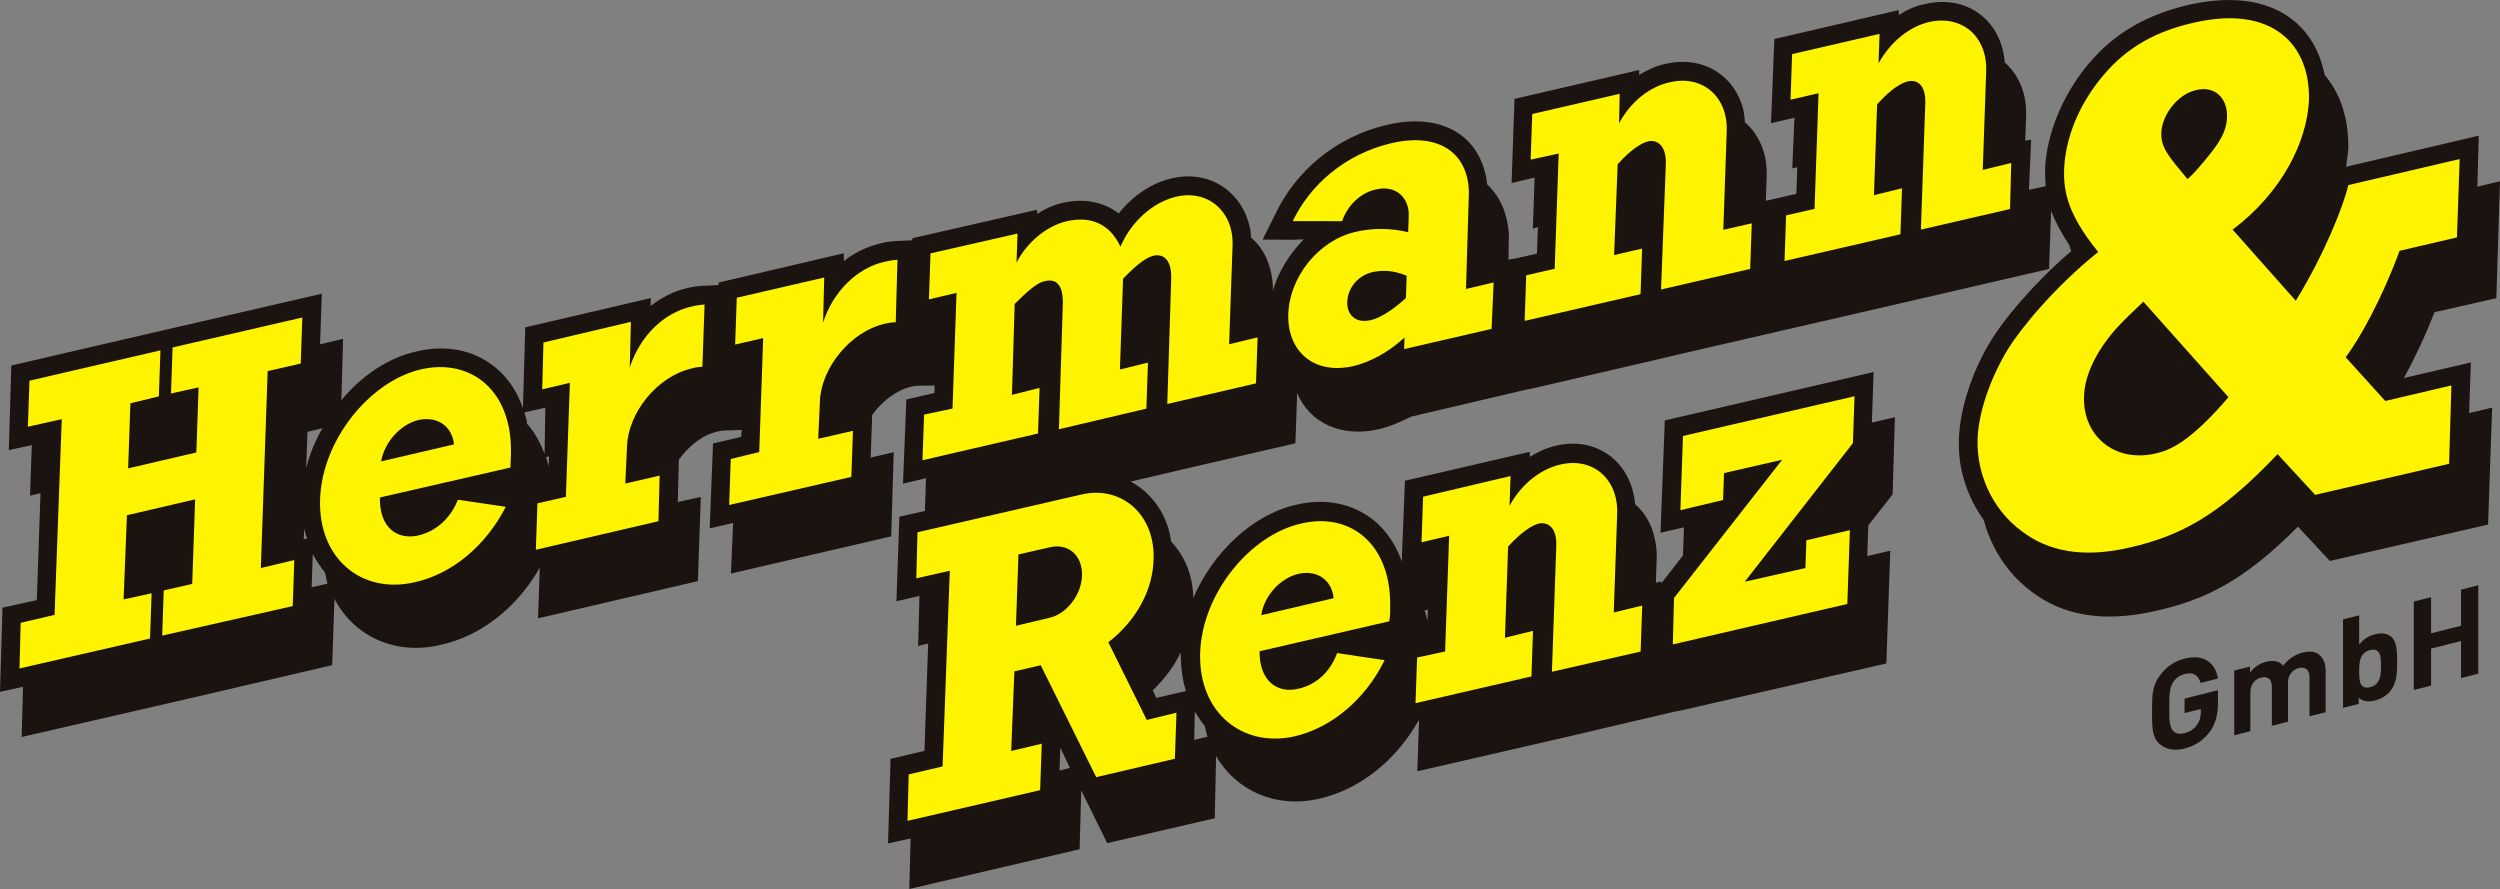
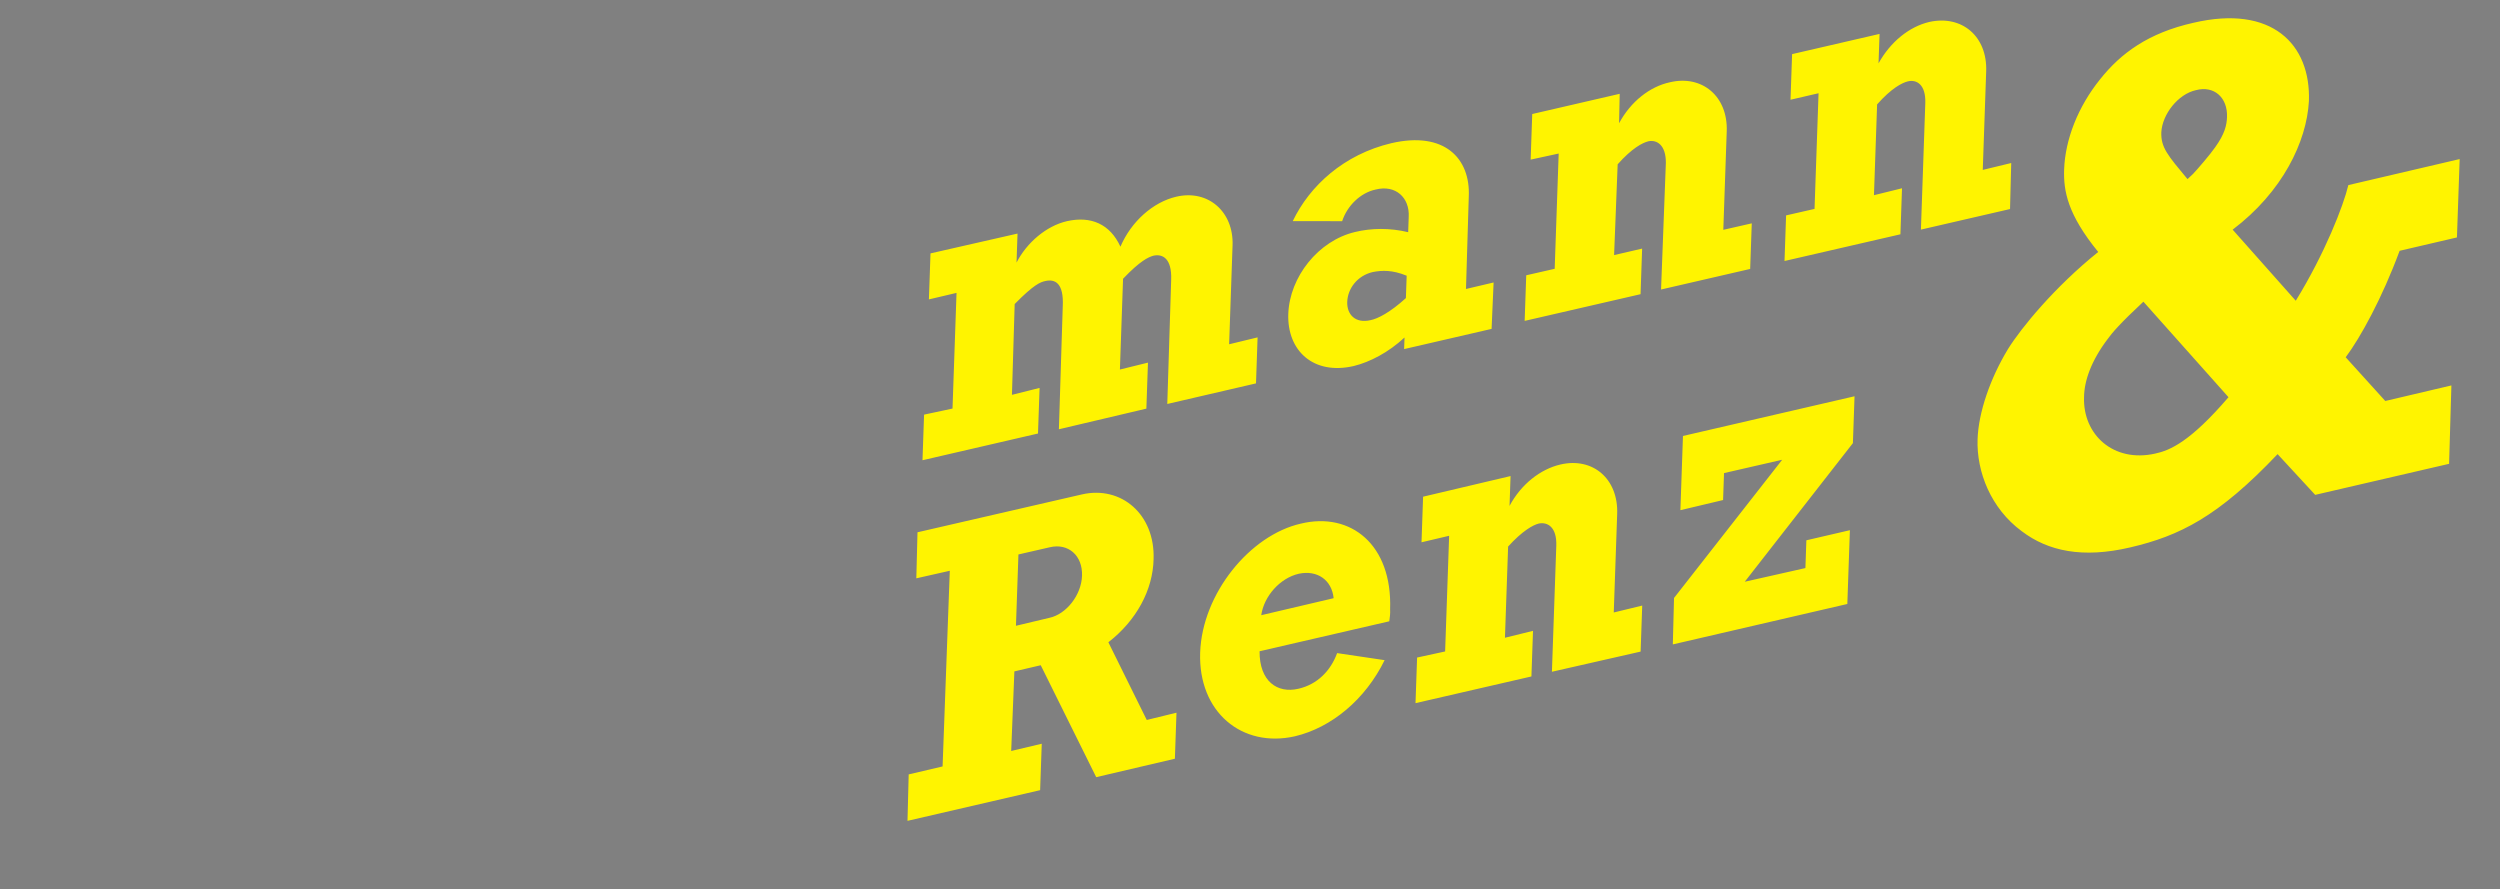
<svg xmlns="http://www.w3.org/2000/svg" version="1.1" id="Ebene_1" x="0px" y="0px" width="562.85px" height="200.148px" viewBox="0 0 562.85 200.148" enable-background="new 0 0 562.85 200.148" xml:space="preserve">
  <rect x="0" y="0" width="562.85" height="200.148" fill="#808080" stroke="none" />
  <g>
-     <path fill="#B5B5B5" d="M316.688,129.734c0.007-0.188-0.077-0.471-0.071-0.656c-0.254-0.756-0.327-1.32-0.589-1.891l4.993-1.135   l-0.366,10.549C319.626,133.949,318.307,131.566,316.688,129.734" />
-     <path fill="#1B130F" d="M321.472,137.283l-0.093,2.707c0.005-0.188-0.078-0.469-0.071-0.656c-0.258-0.664-0.332-1.227-0.589-1.891   L321.472,137.283z M238.538,173.47l0.178-5.133l2.177,4.561L238.538,173.47z M271.222,163.39c0.084,0.283,0.078,0.471,0.164,0.66   c0.164,0.66,0.235,1.316,0.499,1.793l-3.016,0.736l0.127-6.352C269.703,161.375,270.325,162.332,271.222,163.39 M259.537,155.416   c2.61-2.527,4.861-5.439,6.278-8.568c0.012,2.336,0.212,4.68,0.693,6.939c0.165,0.66,0.332,1.227,0.499,1.793l-6.689,1.545   L259.537,155.416z M397.562,45.159l0.186-5.321c0.055-1.586-0.077-3.18-0.398-4.686c-0.733-3.11-2.322-5.781-4.502-7.633   c-0.063-0.844-0.129-1.687-0.286-2.533c-1.87-8.008-9.189-12.562-17.574-10.609c-2.07,0.396-4.066,1.354-5.976,2.503l0.039-1.12   l-28.075,6.502l-0.656,18.948l5.183-1.221l-0.398,11.48l1.133-0.335l-0.207,5.975l-5.463,1.213l0.097-0.091l-1.036,0.244   l0.046-4.017c0.151-1.677-0.066-3.46-0.475-5.157c-0.731-3.202-2.231-5.777-4.403-7.815c-0.067-0.749-0.134-1.5-0.385-2.35   c-2.113-9.139-10.458-13.727-22.046-11.045c-11.964,2.763-20.651,10.686-25.078,19.783l-3.014,6.064l6.727,0.047l2.525-0.101   c-3.293,3.345-5.867,7.554-7.047,11.905l0.106-0.37c0.051-1.494-0.177-2.997-0.502-4.41c-0.731-3.108-2.231-5.684-4.411-7.536   c-0.061-0.937-0.125-1.779-0.376-2.63c-1.878-7.82-9.093-12.65-17.479-10.698c-4.616,1.055-8.829,3.992-11.956,7.902   c-3.459-2.643-7.824-3.449-12.533-2.397c-2.073,0.488-4.066,1.354-5.787,2.51l-0.062-0.938l-28.071,6.409l-0.017,0.467l-3.463,0.16   c-1.123,0.056-2.437,0.196-3.663,0.528c-3.016,0.736-5.865,2.039-8.27,4.012l-0.032-1.776l-28.172,6.592l-0.019,0.561l-3.277,0.166   c-1.216,0.053-2.53,0.193-3.756,0.524c-3.013,0.643-5.775,2.136-8.27,4.012l0.062-1.772l-28.266,6.59l-0.537,18.204   c-3.565-10.404-13.3-15.321-23.855-12.789c-6.402,1.365-12.432,5.456-17.016,10.998L77.24,76.29l-5.182,1.222l0.395-11.388   l-32.032,7.395l-5.652,1.298l-32.221,7.48l-0.567,19.044l5.179-1.128l-0.395,11.388l2.356-0.572l-0.835,24.082l-7.722,1.695   L0,155.757l5.179-1.129l-0.298,11.299l32.124-7.391l5.653-1.299l32.127-7.484l0.518-14.934c4.38,8.469,13.761,12.812,23.939,10.361   c9.136-2.02,17.21-8.469,22.284-17.355l-0.395,11.387l35.991-8.377l0.657-18.949l-5.179,1.129l0.237-9.525   c2.16-3.008,5.334-5.608,8.724-6.332c0.659-0.164,1.129-0.241,1.503-0.229l3.93-0.145l-0.149,1.584l-6.312,1.464l-0.757,19.131   l5.276-1.219l-0.489,11.385l36.084-8.375l0.564-18.951l-5.182,1.223l0.333-9.615c2.161-3.009,5.331-5.516,8.724-6.333   c0.567-0.167,1.037-0.244,1.41-0.231l3.927-0.051l-0.058,1.681l-6.312,1.464l-0.751,18.945l5.182-1.223l-0.256,7.375l-5.745,1.295   l-0.66,19.043l5.182-1.223l-0.298,11.297l2.262-0.574l-0.838,24.174l-7.632,1.791l-0.567,19.047l5.086-1.133l-0.302,11.393   l38.346-8.951l0.367-13.258l5.849,11.885l24.213-5.607l0.298-14.01c4.586,7.916,13.607,11.875,23.311,9.594   c9.14-2.111,17.217-8.654,22.194-17.453l0.19-0.088l-0.396,11.389l30.712-7.066l3.863-0.893l23.271-5.453l1.316-0.236   l46.443-10.631l0.881-25.391l-5.184,1.223l0.24-6.908l5.477-7.006l0.509-17.365l-5.184,1.223l0.396-11.388l-47.011,10.893   l-0.972,25.293l5.276-1.221l-0.221,6.348l-4.891,6.277l0.017-0.465l-1.227,0.33l0.188-5.414c0.055-1.586-0.076-3.18-0.491-4.689   c-0.64-3.105-2.229-5.777-4.408-7.629c0.032-0.934-0.219-1.783-0.379-2.535c-1.872-8.01-9.097-12.56-17.389-10.604   c-2.073,0.488-4.065,1.354-5.881,2.506l-0.056-1.123l-28.075,6.504l-0.725,18.197c-3.563-10.402-13.206-15.318-23.761-12.787   c-9.795,2.184-18.784,10.75-23.157,20.973c-0.045-1.404-0.182-2.811-0.507-4.225c-0.727-3.295-2.4-6.25-4.473-8.471   c-0.074-0.562-0.241-1.131-0.315-1.693c-1.215-5.369-4.62-9.6-8.843-11.803l8.762-2.033l3.77-0.896l24.589-5.689l0.392-11.295   c2.851,6.735,9.931,10.065,18.41,8.116c2.449-0.569,4.822-1.609,7.294-2.831l26.004-6.107l0.941-0.153l29.771-6.911l3.77-0.898   l23.93-5.524l0.752-0.161l29.96-6.904l3.861-0.895l24.59-5.688l0.453-13.067c0.945,2.368,2.259,4.938,4.125,7.713   c0.077,0.47,0.251,0.85,0.422,1.322c-8.574,7.366-15.112,15.363-17.885,19.847c-4.452,7.135-7.178,15.639-7.414,22.453   c-0.084,2.426,0.107,4.956,0.678,7.405c0.894,3.863,2.541,7.564,4.948,10.92c1.568,5.941,5.102,11.859,10.75,16.072   c7.103,5.387,16.206,7.01,27.888,4.332c11.207-2.508,19.953-6.785,32.058-18.98l7.208,7.727l35.611-8.203l0.913-26.324   l-5.182,1.223l0.394-11.389l-15.073,3.496c2.295-4.219,4.71-9.182,6.868-14.808l13.941-3.161l0.82-26.326l-5.09,1.226l0.305-11.484   l-29.867,7.001c0.237-1.487,0.38-2.884,0.521-4.281c-0.009-2.43-0.201-4.96-0.781-7.129c-0.81-3.58-2.383-6.718-4.538-9.223   c-0.081-0.377-0.164-0.66-0.245-1.037c-2.029-8.855-8.727-15.161-19.357-15.812c-3.357-0.209-7.014,0.132-11.062,1.019   c-11.025,2.609-18.021,7.6-23.298,14.239c-5.378,6.821-8.655,15.12-9.011,22.677c0.048,1.31,0.006,2.524,0.145,3.93l-3.767,0.805   l0.485-11.292l-1.316,0.234l0.185-5.32c0.058-1.68-0.074-3.273-0.395-4.779c-0.733-3.11-2.327-5.688-4.412-7.536   c-0.061-0.938-0.222-1.69-0.38-2.536c-1.868-8.102-9.189-12.562-17.481-10.607c-2.163,0.394-4.155,1.26-5.976,2.504l-0.053-1.123   l-27.982,6.506l-0.751,18.945l5.276-1.219l-0.488,11.384l1.131-0.24l-0.209,5.974l-5.651,1.299l-0.66,0.164L397.562,45.159z    M289.105,81.583c-0.713-0.96-1.424-2.012-1.853-3.149l-0.127,3.642L289.105,81.583z M123.61,102.757l-0.087,2.52   c0.006-0.186-0.077-0.469-0.071-0.656c-0.167-0.566-0.334-1.133-0.501-1.699L123.61,102.757z M118.633,95.389   c0.009-0.28-0.078-0.47-0.068-0.75c-0.164-0.659-0.334-1.133-0.498-1.793l4.708-1.052l-0.172,10.368   C121.573,99.509,120.255,97.127,118.633,95.389 M68.94,105.441l0.285-8.215l3.392-0.816C70.93,99.248,69.703,102.289,68.94,105.441    M68.386,121.402l0.091-2.613c-0.007,0.186,0.077,0.469,0.07,0.656c0.261,0.57,0.332,1.227,0.592,1.797L68.386,121.402z    M73.084,128.761c0.084,0.283,0.167,0.566,0.254,0.758c0.071,0.654,0.235,1.314,0.402,1.883l-3.58,0.809l0.259-7.467   C71.211,126.171,72.006,127.509,73.084,128.761" />
    <path fill="#FFF400" d="M376.62,145.083l0.27-10.457l24.35-31.117l-13.094,3.004l-0.211,6.066l-9.611,2.283l0.579-16.708   l38.627-8.939l-0.367,10.548l-24.352,31.209l13.658-3.078l0.216-6.252l9.799-2.277l-0.577,16.615L376.62,145.083z M318.687,158.308   l26.097-6.012l0.356-10.268l-6.316,1.557l0.712-20.535c3.207-3.533,5.589-4.852,6.909-5.18c1.976-0.4,4.083,0.795,3.938,4.996   l-0.984,28.375l19.97-4.541l0.36-10.361l-6.409,1.555l0.771-22.217c0.271-7.84-5.443-12.805-12.792-11.096   c-4.523,1.057-8.847,4.459-11.444,9.32l0.232-6.721l-19.693,4.645l-0.356,10.268l6.22-1.467l-0.904,26.043l-6.31,1.371   L318.687,158.308z M283.58,146.623c-0.048,6.727,3.967,9.576,8.772,8.436c4.239-0.975,7.242-4.049,8.688-8.018l10.693,1.586   c-4.325,8.824-11.928,15.193-20.222,17.148c-11.866,2.674-21.772-5.428-21.306-18.867c0.459-13.256,11.197-26.434,22.689-29.025   c11.214-2.697,20.582,4.73,20.077,19.293c0.061,0.936-0.062,1.773-0.188,2.703L283.58,146.623z M283.955,138.505l16.301-3.828   c-0.42-4.125-3.705-6.389-7.848-5.504C288.17,130.146,284.57,134.226,283.955,138.505 M204.313,184.806l0.269-10.457l7.632-1.793   l1.622-44.053l-7.535,1.701l0.265-10.365l37.024-8.527c8.855-2.029,16.479,4.496,16.129,14.576   c-0.146,6.91-3.842,13.793-10.181,18.713l8.645,17.494l6.692-1.637l-0.359,10.361l-17.714,4.152l-12.49-25.199l-5.935,1.385   l-0.715,17.918l6.879-1.631l-0.363,10.453L204.313,184.806z M228.733,140.888l7.538-1.793c3.766-0.805,7.185-5.078,7.338-9.467   c0.159-4.572-3.108-7.396-7.254-6.418l-7.065,1.623L228.733,140.888z M207.69,103.619l0.356-10.269l6.402-1.366l0.904-26.043   l-6.219,1.467l0.359-10.36l19.594-4.461l-0.227,6.534c2.305-4.499,6.735-8.271,11.351-9.326c5.369-1.215,9.698,0.617,12.043,5.745   c2.441-5.709,7.357-10.025,12.539-11.247c7.256-1.711,12.965,3.44,12.706,10.908l-0.774,22.309l6.408-1.554l-0.358,10.36   l-19.973,4.636l0.877-28.008c0.162-4.666-1.852-5.857-4.019-5.372c-1.133,0.334-2.935,1.113-6.815,5.185l-0.709,20.442l6.316-1.558   l-0.36,10.361l-19.693,4.644l0.865-27.633c0.278-5.317-1.746-6.228-3.913-5.743c-1.13,0.242-2.549,0.753-6.909,5.182l-0.615,20.444   l6.222-1.559l-0.356,10.267L207.69,103.619z M316.124,78.595l0.092-2.614c-3.573,3.335-7.762,5.525-11.438,6.427   c-9.14,2.112-15.019-3.513-14.733-11.727c0.287-8.307,6.74-16.494,15.032-18.449c3.675-0.9,7.883-0.941,11.961,0.041l0.119-3.454   c0.242-4.291-2.924-7.298-7.45-6.146c-3.388,0.724-6.387,3.611-7.535,7.122l-11.121-0.012c3.828-7.998,11.549-15.021,22.195-17.548   c11.966-2.763,17.825,3.423,17.435,12.007l-0.628,20.818l6.218-1.466l-0.455,10.45L316.124,78.595z M316.522,67.113l0.175-5.039   c-3.224-1.327-5.564-1.223-7.634-0.826c-3.486,0.812-5.645,3.729-5.747,6.716c-0.1,2.894,1.885,4.925,5.278,4.107   C310.194,71.754,312.953,70.354,316.522,67.113 M343.26,72.247l0.356-10.269l6.405-1.46l0.9-25.949l-6.31,1.369l0.356-10.267   l19.69-4.551l-0.137,6.631c2.599-4.863,6.923-8.265,11.442-9.229c7.255-1.711,13.065,3.163,12.795,11.004l-0.771,22.217l6.406-1.46   l-0.356,10.267l-20.065,4.631l1.079-28.466c0.051-4.11-2.059-5.305-3.941-4.903c-1.32,0.328-3.699,1.555-6.909,5.182l-0.802,20.438   l6.312-1.463l-0.355,10.267L343.26,72.247z M401.765,58.763l0.355-10.269l6.404-1.459l0.905-26.043l-6.313,1.463l0.356-10.269   l19.689-4.55l-0.229,6.627c2.691-4.859,6.922-8.264,11.443-9.322c7.348-1.614,13.065,3.258,12.794,11.098l-0.771,22.216   l6.409-1.553l-0.267,10.364l-20.065,4.63l0.986-28.47c0.146-4.2-1.962-5.394-3.941-4.901c-1.32,0.327-3.699,1.554-6.909,5.181   l-0.709,20.442l6.316-1.558l-0.359,10.361L401.765,58.763z M492.494,40.321l1.255-1.172c0.872-0.903,3.989-4.533,4.975-5.995   c2.161-3.01,2.602-4.955,2.667-6.823c0.151-4.387-2.932-7.11-6.987-6.036c-4.05,0.887-7.571,5.438-7.804,9.449   C486.479,33.196,488.008,34.933,492.494,40.321 M472.393,56.726c-6.902-8.463-7.842-13.729-7.673-18.583   c0.232-6.721,3.105-14.098,8.087-20.279c4.689-5.911,10.923-10.462,21.002-12.729c17.713-4.152,26.466,4.843,26.021,17.63   c-0.504,9.143-5.942,20.448-17.171,28.938l14.211,16.006c6.536-10.614,10.742-21.402,11.837-26.037l25.062-5.859l-0.612,17.643   l-12.907,3.01c-3.92,10.611-8.807,19.507-12.14,23.97l8.911,9.841l14.887-3.502l-0.519,17.647l-30.148,6.99l-8.466-9.172   c-13.386,14.115-22.039,18.395-33.157,20.998c-10.742,2.525-18.534,0.854-24.452-3.65c-6.926-5.102-10.19-13.344-9.935-20.718   c0.207-5.975,2.809-13.641,6.872-20.322C455.071,73.789,462.587,64.609,472.393,56.726 M482.564,67.92   c-5.312,4.956-7.066,7.045-8.048,8.412c-3.722,4.918-5.28,9.442-5.314,13.087c-0.292,8.4,6.59,14.807,16.007,12.704   c3.391-0.723,7.946-2.714,16.516-12.697" />
-     <path fill="#FFF400" d="M164.165,113.697l0.359-10.361l6.409-1.553l0.89-25.669l-6.312,1.463l0.366-10.548l19.69-4.551   l-0.259,10.178c2.206-7.025,7.717-12.349,13.84-13.726c1.036-0.243,2.069-0.395,2.913-0.459l-0.396,14.098   c-0.84-0.028-1.593,0.132-2.347,0.293c-8.005,1.778-14.463,10.152-14.716,17.433l-0.388,8.49L192.033,97l-0.36,10.361   L164.165,113.697z M120.639,123.775l0.363-10.453l6.405-1.461l0.891-25.669l-6.219,1.467l0.272-10.552l19.693-4.644l-0.262,10.271   c2.303-7.115,7.717-12.348,13.933-13.722c0.943-0.247,2.07-0.396,2.913-0.459l-0.486,14.002c-0.75,0.066-1.593,0.131-2.349,0.385   c-7.912,1.782-14.367,10.062-14.627,17.531l-0.384,8.396l7.725-1.789l-0.263,10.273L120.639,123.775z M85.535,111.998   c-0.143,6.816,3.87,9.666,8.769,8.527c4.053-0.98,7.243-4.047,8.783-8.012l10.785,1.588c-4.511,8.816-12.112,15.094-20.4,16.957   c-11.968,2.854-21.874-5.246-21.408-18.688c0.463-13.348,11.2-26.526,22.695-29.211c11.304-2.599,20.766,4.832,20.264,19.301   c-0.035,1.025-0.064,1.865-0.097,2.799L85.535,111.998z M85.815,103.876l16.394-3.824c-0.417-4.127-3.796-6.395-7.939-5.509   C90.125,95.521,86.524,99.603,85.815,103.876 M4.389,150.49l0.263-10.271l7.632-1.791l1.621-44.055l-7.628,1.699L6.636,85.71   l29.488-6.827l-0.359,10.36l-6.409,1.554l-0.508,14.654l15.357-3.578l0.508-14.655l-6.215,1.373l0.359-10.361l29.205-6.744   l-0.359,10.361l-7.443,1.705l-1.537,44.336l7.538-1.793l-0.359,10.359l-29.388,6.645l0.352-10.174l6.406-1.461l0.661-19.041   l-15.358,3.58l-0.751,18.945l6.309-1.371l-0.352,10.176" />
-     <path fill="#1B130F" d="M499.35,158.3c0,2.723-0.635,4.904-1.901,6.547c-1.454,1.879-3.328,3.105-5.621,3.684   c-2.125,0.537-3.915,0.262-5.369-0.826c-0.895-0.67-1.473-1.67-1.732-3.002c-0.149-0.783-0.225-2.264-0.225-4.445   s0.075-3.701,0.225-4.559c0.26-1.465,0.838-2.756,1.736-3.877c1.454-1.822,3.25-3.002,5.379-3.539   c2.167-0.547,3.934-0.35,5.294,0.594c1.181,0.84,1.916,2.135,2.215,3.889l-3.925,0.988c-0.466-1.82-1.663-2.488-3.589-2.002   c-1.029,0.258-1.858,0.822-2.493,1.691c-0.488,0.682-0.786,1.652-0.899,2.912c-0.036,0.344-0.057,1.316-0.057,2.922   c0,1.604,0.021,2.566,0.057,2.893c0.113,1.223,0.411,2.049,0.896,2.488c0.614,0.533,1.444,0.668,2.488,0.406   c1.174-0.297,2.097-0.902,2.769-1.818c0.597-0.803,0.895-1.762,0.895-2.881v-0.756l-3.663,0.926v-3.244l7.522-1.898V158.3z    M523.593,160.349l-3.635,0.916v-8.809c0-0.914-0.262-1.537-0.784-1.871c-0.428-0.283-0.97-0.344-1.621-0.178   c-0.651,0.164-1.193,0.486-1.621,0.969c-0.541,0.602-0.812,1.34-0.812,2.217v8.893l-3.635,0.918v-8.811   c0-0.912-0.261-1.535-0.783-1.869c-0.429-0.285-0.97-0.344-1.623-0.18c-0.671,0.17-1.221,0.504-1.648,1.004   c-0.522,0.598-0.783,1.354-0.783,2.268v8.807l-3.634,0.918v-14.568l3.549-0.896v1.344c0.971-1.254,2.182-2.061,3.636-2.428   c1.678-0.424,2.965-0.133,3.859,0.873c1.174-1.527,2.629-2.51,4.362-2.947c1.528-0.387,2.722-0.26,3.579,0.383   c1.063,0.793,1.594,2.039,1.594,3.736V160.349z M539.699,148.986c0,1.492-0.065,2.625-0.196,3.406   c-0.205,1.262-0.634,2.303-1.286,3.119c-0.877,1.098-2.06,1.834-3.552,2.209c-1.491,0.379-2.702,0.172-3.634-0.619v1.369   l-3.524,0.891v-19.91l3.636-0.918v6.629c0.876-1.191,2.051-1.973,3.522-2.344c1.492-0.375,2.675-0.236,3.552,0.418   c0.652,0.488,1.081,1.312,1.286,2.471C539.634,146.419,539.699,147.513,539.699,148.986 M536.063,149.904   c0-1.287-0.103-2.184-0.308-2.691c-0.373-0.838-1.091-1.123-2.152-0.854c-1.062,0.266-1.78,0.914-2.153,1.939   c-0.205,0.611-0.308,1.561-0.308,2.848s0.103,2.182,0.308,2.689c0.373,0.857,1.091,1.15,2.153,0.883   c1.062-0.268,1.779-0.926,2.152-1.969C535.961,152.138,536.063,151.189,536.063,149.904 M557.959,151.675l-3.887,0.982v-8.332   l-6.739,1.699v8.334l-3.888,0.98v-19.91l3.888-0.98v8.137l6.739-1.701v-8.137l3.887-0.98" />
  </g>
</svg>